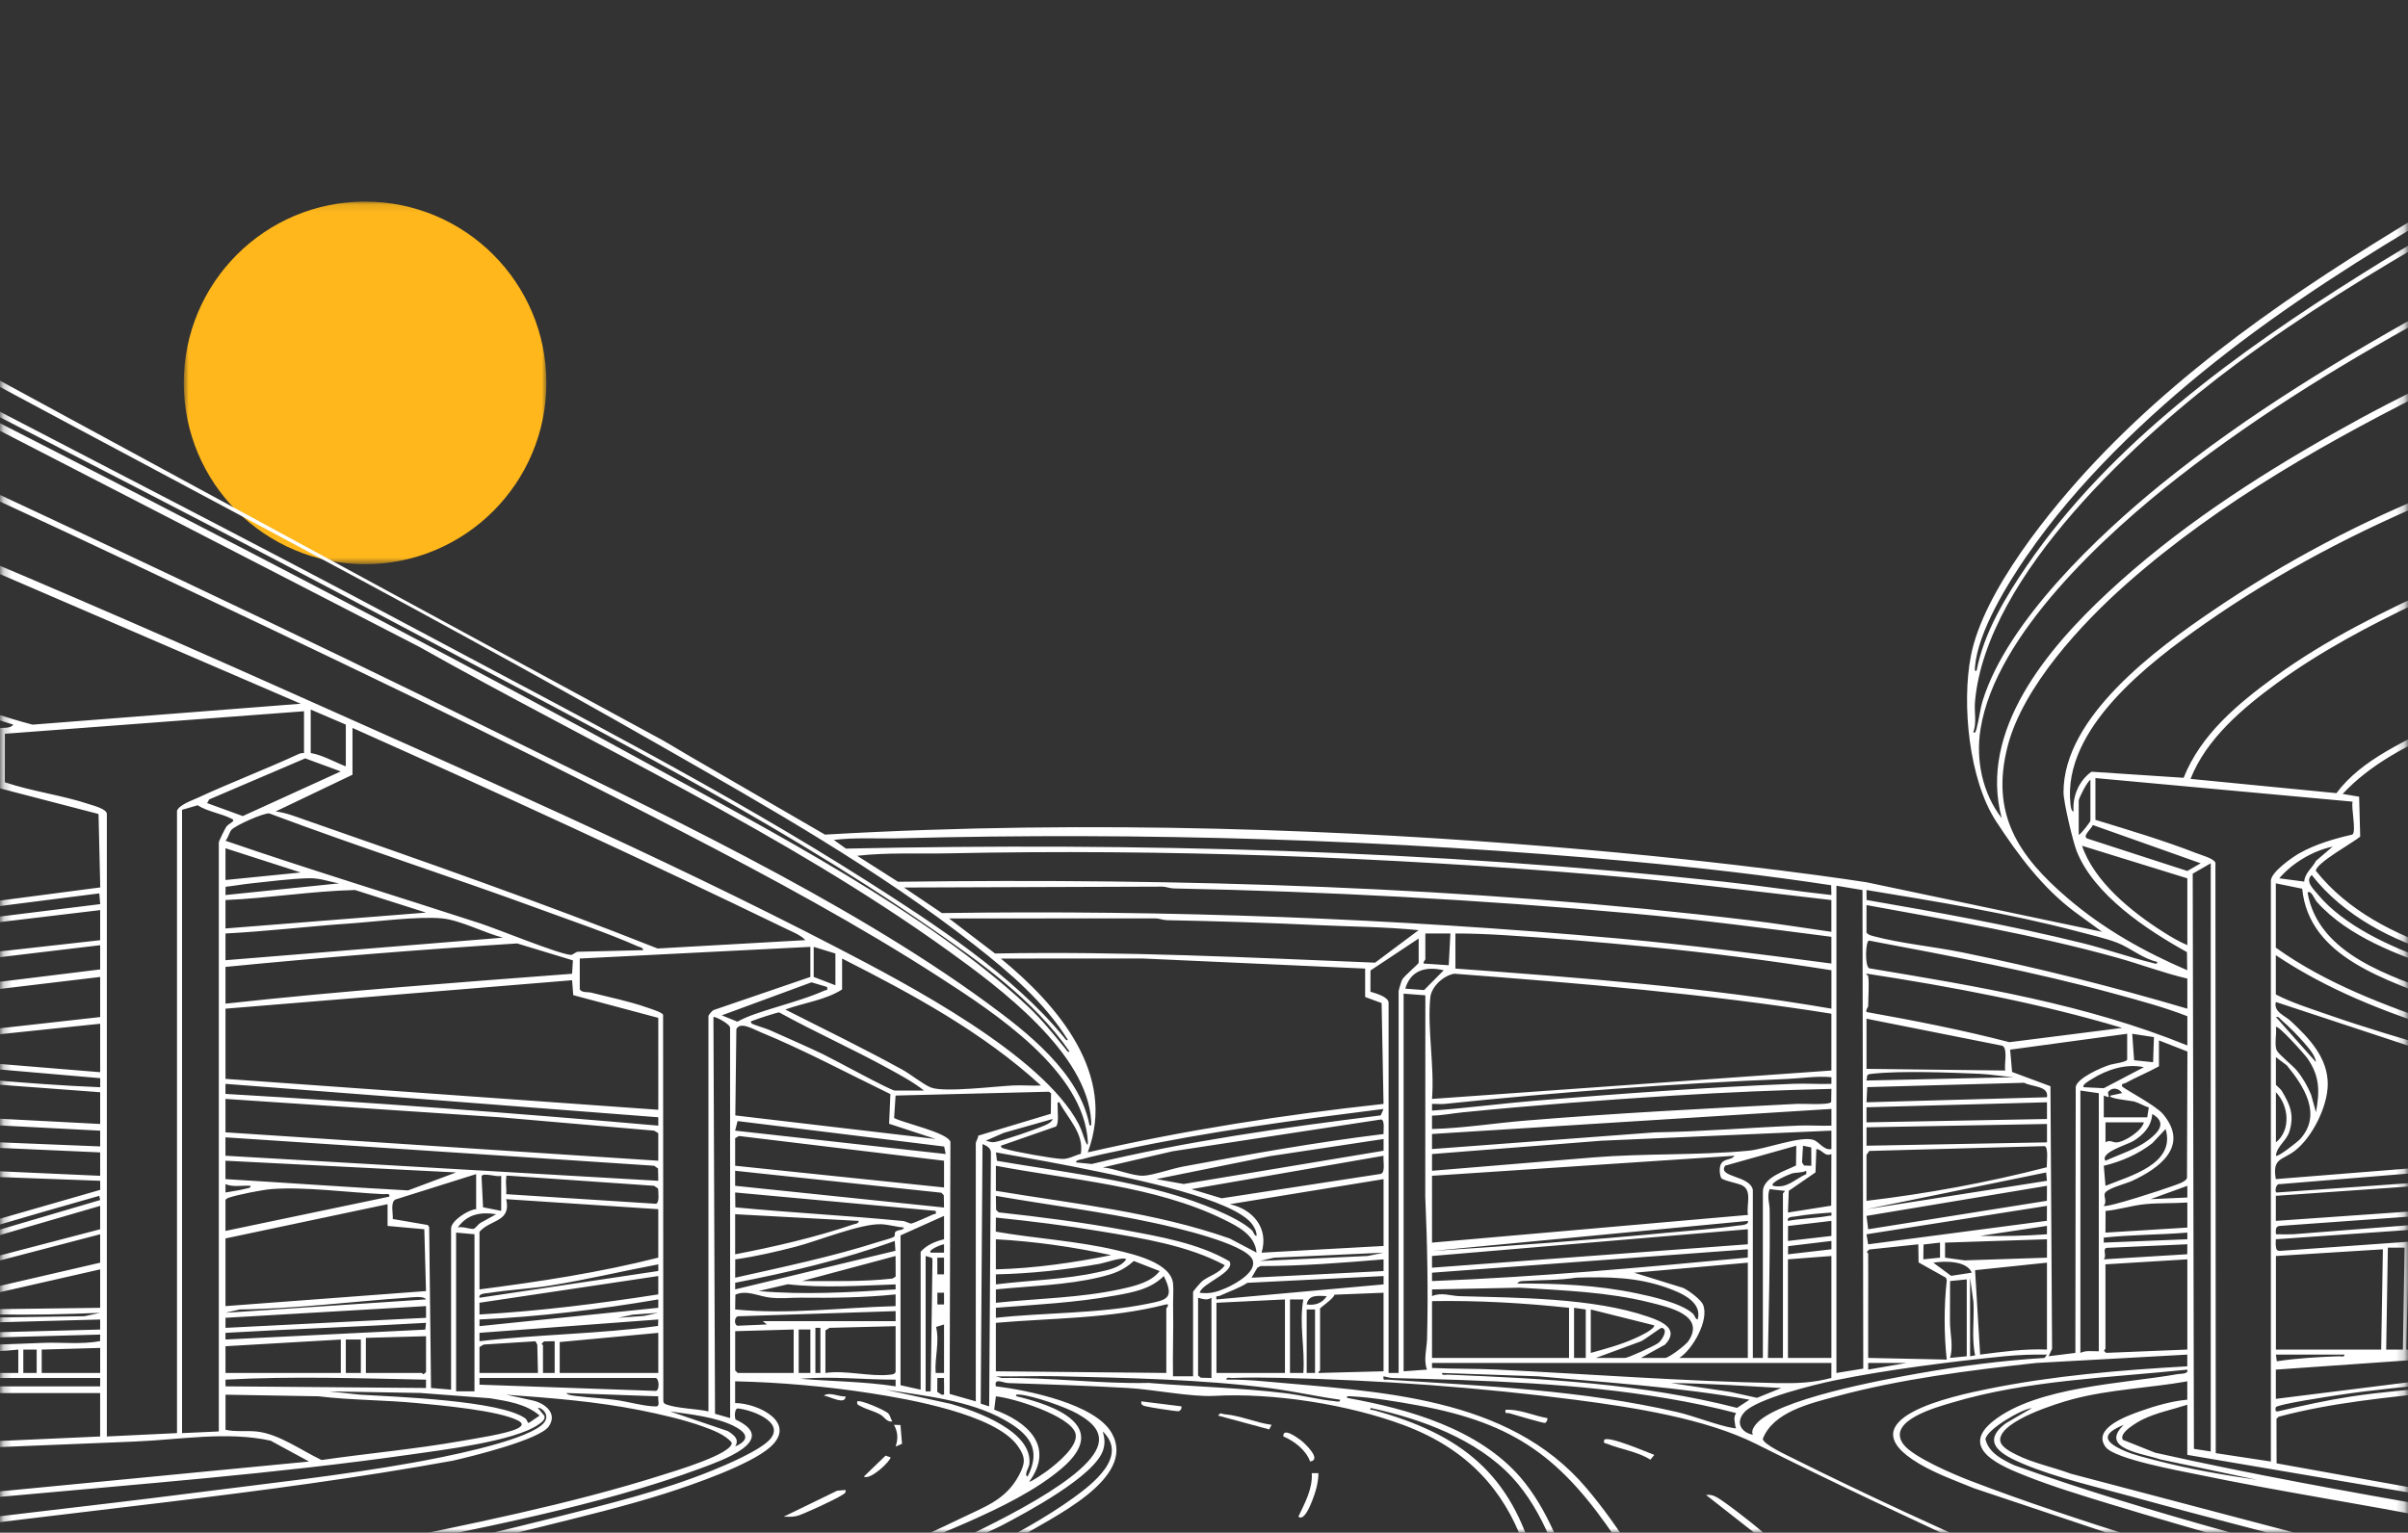
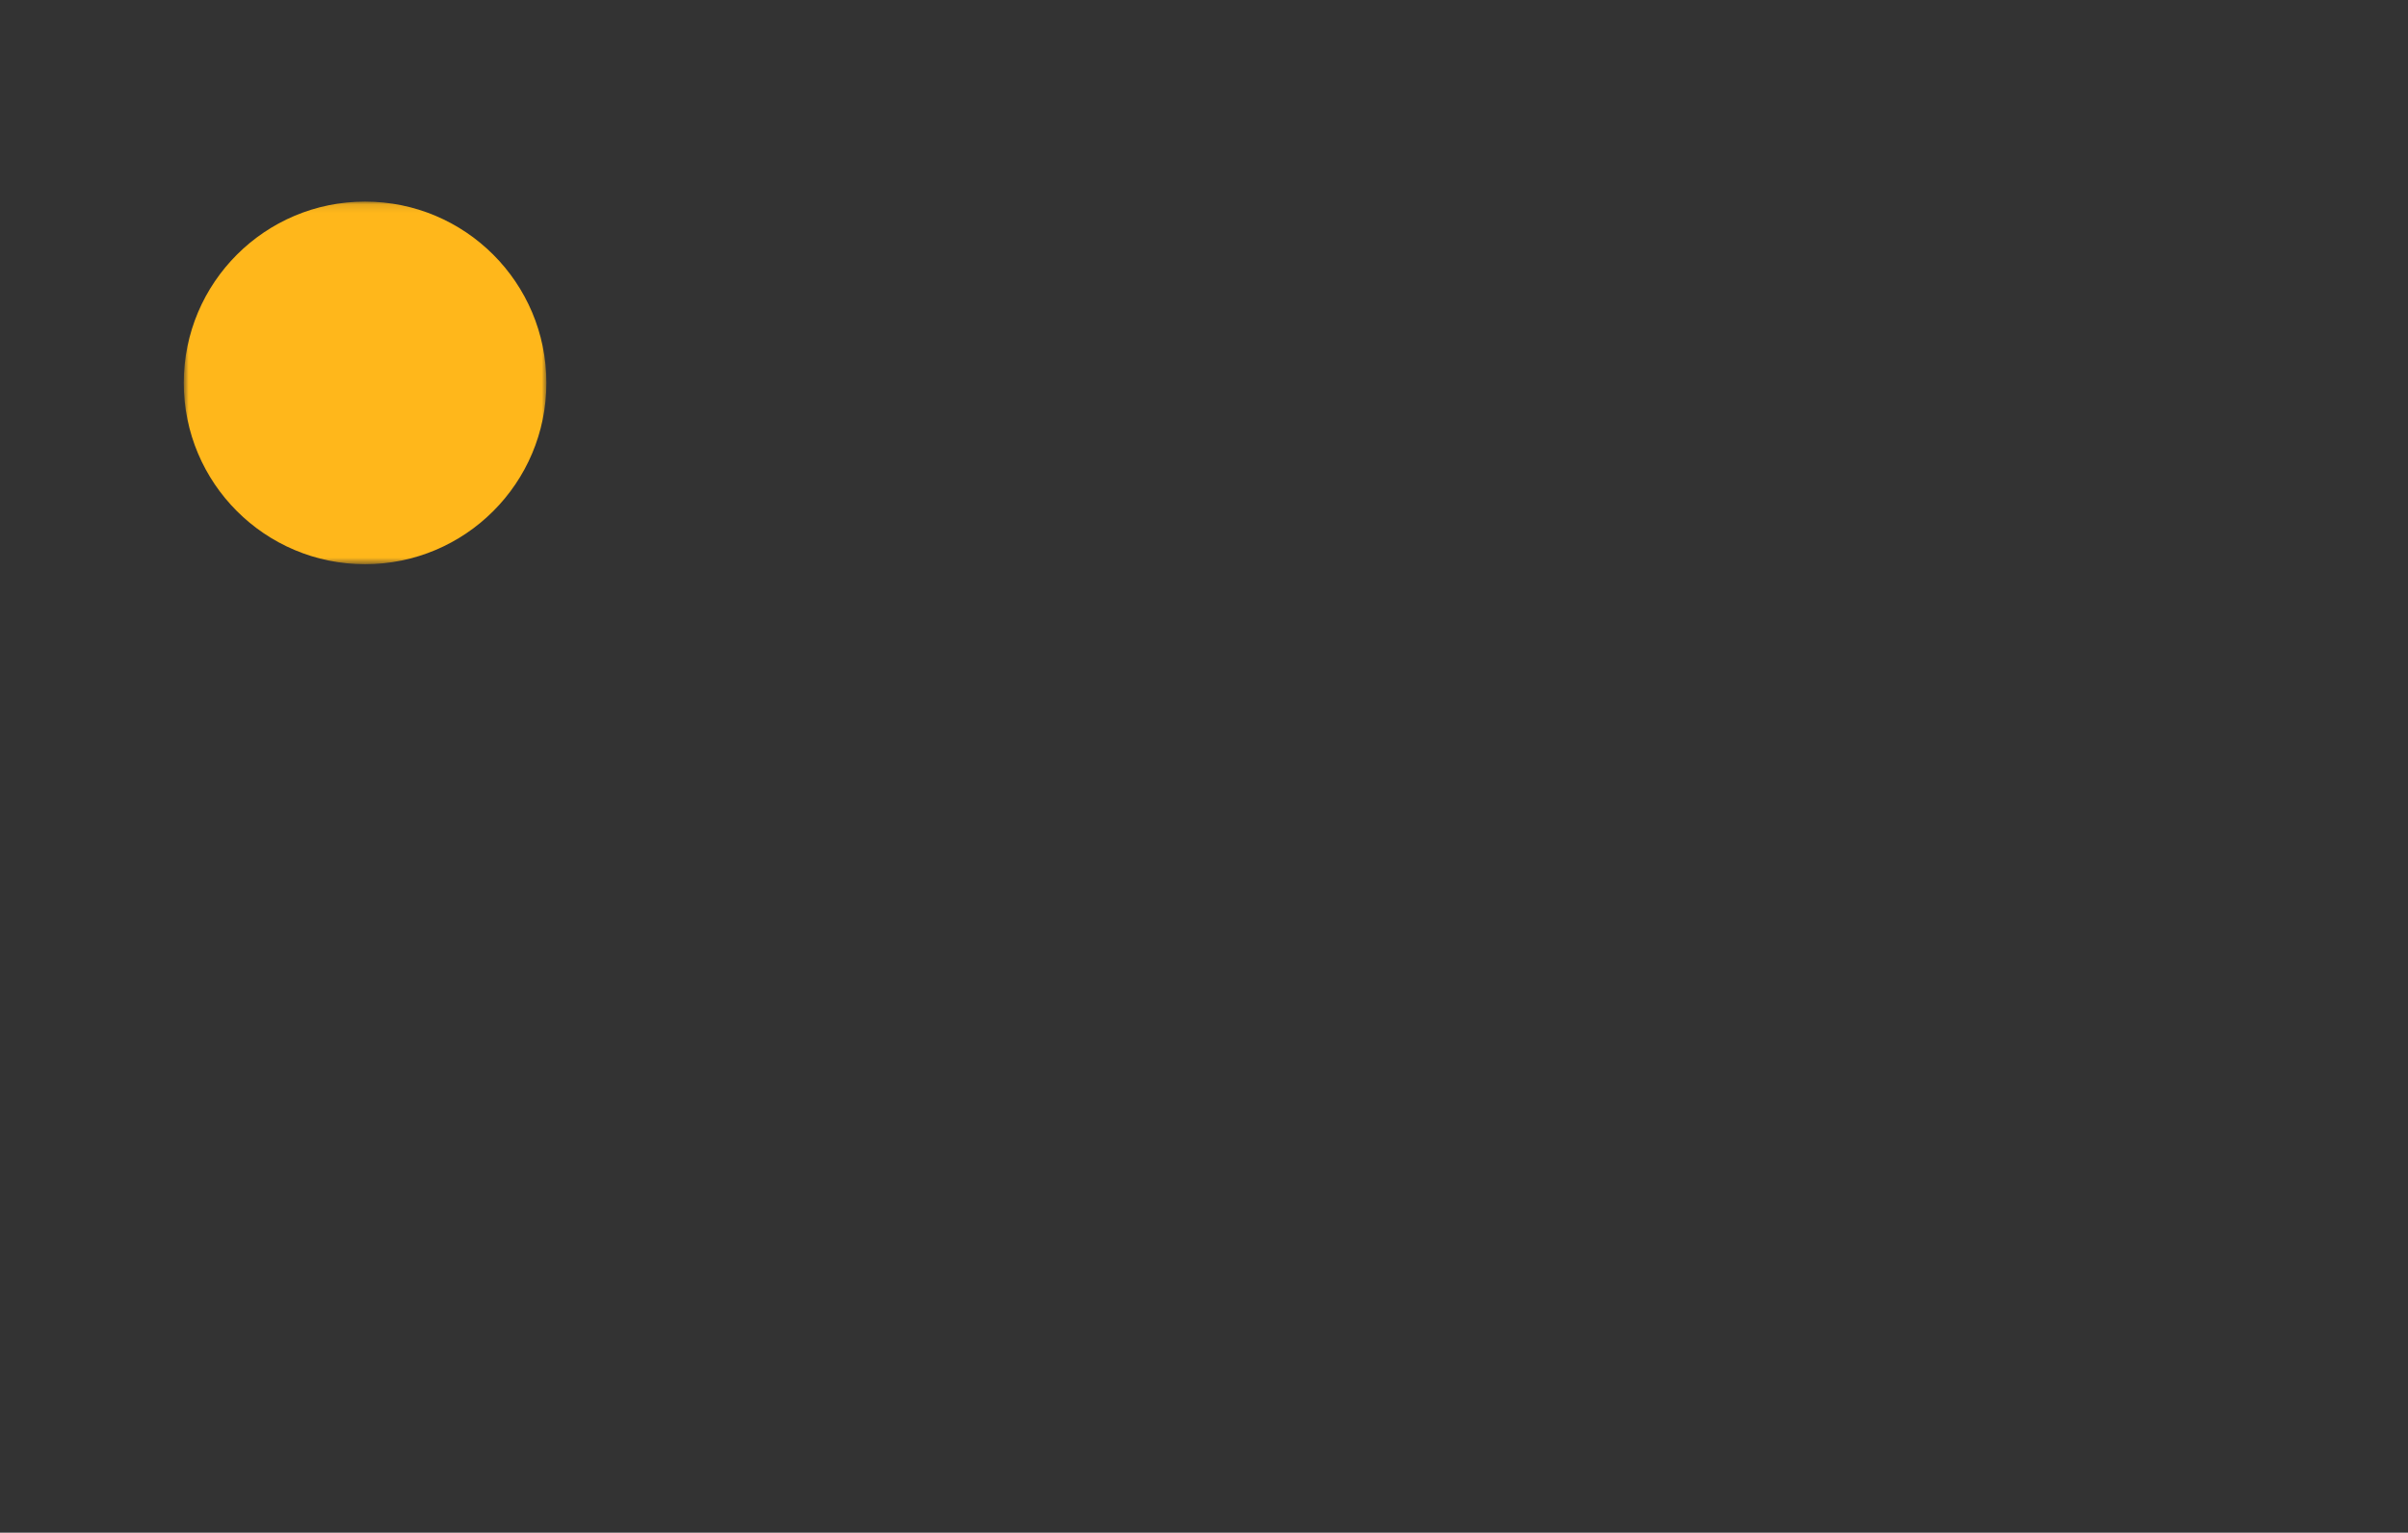
<svg xmlns="http://www.w3.org/2000/svg" fill="none" viewBox="0 0 300 191">
  <rect x="0" y="0" width="300" height="191" fill="#333333" stroke="none" />
  <mask id="b" x="22" y="25" width="47" height="46" style="mask-type:luminance" maskUnits="userSpaceOnUse">
    <path d="m68.072 25.121h-45.177v45.188h45.177v-45.188z" fill="#fff" />
  </mask>
  <g mask="url(#b)">
    <path d="m45.483 70.31c12.475 0 22.588-10.116 22.588-22.594s-10.113-22.594-22.588-22.594-22.588 10.116-22.588 22.594 10.113 22.594 22.588 22.594z" fill="#FFB71B" />
  </g>
  <mask id="a" x="0" y="17" width="300" height="174" style="mask-type:alpha" maskUnits="userSpaceOnUse">
-     <path d="m299.79 17h-299.58v174h299.58v-174z" fill="#D9D9D9" />
-   </mask>
+     </mask>
  <g fill="#fff" mask="url(#a)">
    <path d="m252.56 69.202c6.171-9 14.869-17.317 23.388-24.085 8.919-7.082 18.604-13.192 28.412-18.956v-1.039c-15.462 9.171-30.906 19.229-43.31 32.375-5.577 5.912-13.957 16.205-15.512 24.258-1.153 5.976-0.239 15.426 3.15 20.604 2.723 4.163 5.729 8.229 9.77 11.259l3.429 2.503-29.325-6.17s-62.014-9.877-129.78-5.943l-16.813-9.75-2.779-1.645-0.76-0.437-97.845-53.101v0.833c32.573 17.709 65.588 34.668 97.78 53.066 13.316 7.612 27.004 15.354 39.094 24.827 4.315 3.382 8.633 7.068 11.564 11.755-0.106 0.277-0.428-0.244-0.501-0.331-6.331-7.717-16.087-14.073-24.502-19.431-17.554-11.18-37.153-21.211-55.564-31.051-22.514-12.034-45.285-23.606-67.872-35.503v0.833c21.895 11.268 43.845 22.471 65.584 34.043 21.679 11.541 45.381 23.438 65.516 37.338 6.39 4.411 13.077 9.121 17.549 15.558-0.109 0.277-0.429-0.244-0.502-0.331-1.541-1.868-2.925-3.624-4.703-5.292-12.362-11.595-32.159-21.907-47.122-30.124-22.047-12.105-44.413-23.712-66.756-35.266-9.829-5.083-19.703-10.085-29.567-15.093v0.833l67.666 34.876c21.935 12.372 45.356 23.113 65.848 37.84 6.383 4.587 17.436 12.802 17.848 21.301 9e-3 0.168 0.063 0.76-0.218 0.42-1.266-6.488-7.73-11.53-12.841-15.266-17.74-12.963-41.382-23.958-61.199-33.743-25.516-12.601-51.304-24.668-77.103-36.682v1.041c10.491 4.654 20.923 9.492 31.303 14.398 23.113 10.926 46.574 22.044 69.256 33.806 10.705 5.55 21.927 11.597 32.038 18.14 6.791 4.392 17.832 11.588 18.346 20.387 0.027 0.451-0.054 0.566-0.264 0.056-0.317-0.766-0.479-1.47-0.883-2.243-4.524-8.619-21.402-17.465-30.083-21.969-22.252-11.547-46.056-21.963-68.984-32.205-16.803-7.511-33.71-14.822-50.729-21.832v0.833l52.882 22.802-33.414 2.607c-6.602-1.739-12.901-4.398-19.468-6.251v0.833l17.069 5.416c-0.316 0.504-1.362 0.383-1.872 0.414v4.79l-15.198-4.581v0.833l15.177 4.602 0.042 1.833 12.473 3.244 0.216 9.15-27.908 3.661v0.625l27.791-3.544 0.11 1.341-27.902 3.453v0.624l27.897-3.332v3.749l-27.897 3.123v0.833l27.897-3.332v3.02l-27.897 3.436v0.833l27.897-3.332v4.998l-27.897 3.123v0.625l27.897-2.915v6.039l-27.897-2.291v0.625l27.902 2.409v1.131c-9.316-0.373-18.604-1.422-27.902-2.085v0.625l27.897 2.083v3.956l-27.897-1.456v0.833l27.899 1.456v1.964l-27.899-1.129v0.625l27.897 1.249v2.916l-27.897-1.25v0.833l27.897 1.039 0.01 1.131-27.908 8.034v0.833c9.254-2.724 18.51-5.51 27.791-8.124l0.108 0.523-27.899 8.226v0.624l27.897-8.121v2.915l-27.897 7.289v0.624l27.897-7.288v3.54l-27.897 6.456v1.457c0.596 0.223 5.563-0.518 5.625-0.089v1.13l-5.625 0.207v0.624h5.621v0.727l-5.623 0.315v0.624l5.276-0.177c0.622 0.198 0.154 0.76 0.179 1.114 0.035 0.496 0.508 1.258-0.14 1.356-1.574 0.239-3.677-0.179-5.315 0v0.625c1.52 0.195 3.67-0.267 5.101 0 0.498 0.091 0.52 0.268 0.525 0.726 0.006 0.494-0.131 0.284-0.516 0.315-1.665 0.133-3.504-0.267-5.109 0.208v0.625h27.897v5.414l-27.895 1.25v0.833c0.348-0.238 0.739-0.202 1.135-0.217 10.359-0.358 20.679-0.825 31.039-1.233 5.55-0.218 11.517-1.314 16.957-0.11l4.79 2.599-53.921 5.208v0.625c5.259-0.219 10.484-0.973 15.718-1.458 16.93-1.564 33.937-2.843 50.767-5.237 3.86-0.55 13.06-1.66 16.024-3.755 0.346-0.244 0.87-0.579 0.741-1.068l-0.81-0.977c0.246-0.219 1.94 0.941 0.402 2.17-2.644 2.111-12.366 3.986-15.978 4.633-8.963 1.612-18.387 2.62-27.446 3.784-13.128 1.689-26.305 3.057-39.423 4.819v0.833c23.913-3.397 48.064-5.36 71.827-9.681 2.265-0.509 10.807-2.606 11.965-4.276 1.126-1.626-0.466-2.869-1.974-3.223l-3.331-0.727c5.586 0.412 11.203 0.837 16.693 1.937 2.469 0.495 5.417 1.16 7.772 2.013 1.232 0.448 2.777 0.994 3.625 2.012 0.235 1.404-7.339 3.628-8.619 4.036-11.632 3.7-24.314 6.184-36.294 8.677-20.477 4.263-41.09 7.949-61.663 11.726v0.833c20.432-3.809 40.901-7.49 61.247-11.726 13.418-2.792 28.718-5.595 41.498-10.343 2.488-0.925 9.903-3.499 4.299-6.077-0.094-0.318-0.137-1.303 0.269-1.376 1.586 0.131 5.929 1.628 4.072 3.809-1.201 1.409-5.477 3.211-7.293 3.95-6.194 2.524-13.074 4.194-19.566 5.835-27.889 7.049-56.334 12.094-84.527 17.802v0.833c27.57-5.574 55.318-10.624 82.613-17.425 5.194-1.294 10.674-2.608 15.76-4.228 3.321-1.058 10.503-3.542 12.993-5.745 3.46-3.063-1.497-5.479-4.357-5.504v-2.707c5.627 0.127 11.367 0.629 16.932 1.493 4.646 0.721 15.42 2.595 18.25 6.526 1.047 1.454 0.972 2.197 0.168 3.709-1.645 3.093-4.322 3.925-7.314 5.387-4.902 2.393-10.107 4.592-15.137 6.724-20.282 8.603-40.988 16.216-61.409 24.475h2.29l62.182-24.951c7.369-3.911 18.437-7.139 24.743-12.526 6.143-5.25-0.87-7.838-5.623-8.961-0.344-0.277 0.254-0.231 0.418-0.216 1.674 0.15 5.692 1.549 7.18 2.399 2.134 1.218 3.585 2.711 1.957 5.089-3.243 4.738-17.081 10.785-22.638 13.382l-58.018 25.784h1.874c22.451-10.012 45.112-19.606 67.249-30.295 3.06-1.605 11.794-6.224 12.762-9.514 0.248-0.846 0.154-1.431-0.065-2.256 3.215 3.091-1.207 6.502-3.683 8.29-6.714 4.852-16.551 9.123-24.141 12.711-13.441 6.356-27.081 12.343-40.603 18.528-1.705 0.778-3.464 1.555-5.063 2.536h1.665c20.492-9.683 41.38-18.579 61.555-28.91 3.666-2.322 14.588-7.22 11.401-12.932-2.051-3.673-10.555-5.368-14.451-5.851-0.254-1.104 0.904-0.421 1.549-0.4 4.993 0.158 9.995 0.331 14.996 0.618 3.115 0.179 7.793 1.135 10.666 0.977 7.315-0.404 16.682 1.052 23.635 3.655 16.133 6.039 17.376 20.763 17.861 36.069 0.071 2.253-0.071 4.525-9e-3 6.776h0.833c-0.158-8.492-0.191-17.403-2.348-25.659-2.915-11.152-9.267-16.083-20.095-19.054-0.162-0.044-0.689-0.017-0.351-0.271 6.218 1.345 13.18 3.879 17.596 8.64 3.897 4.2 6.154 10.626 7.388 16.141 1.464 6.54 2.193 13.512 2.392 20.201h0.833c-0.339-7.245-1.053-14.814-2.808-21.867-1.227-4.932-3.437-10.585-6.775-14.465-5.186-6.026-13.969-8.55-21.539-9.897-0.341-0.28 0.252-0.227 0.421-0.217 2.6 0.133 5.848 0.673 8.429 1.149 12.119 2.241 17.832 6.583 24.608 16.618 5.931 8.786 10.137 18.883 14.111 28.679h0.833c-4.87-11.893-10.262-25.093-18.631-34.987-9.793-11.578-25.994-12.013-40.185-13.323-1.548-0.143-3.124-0.231-4.682-0.21-0.048-0.365 0.473-0.196 0.725-0.206 2.013-0.084 4.236-0.054 6.258-0.011 11.896 0.263 24.785 1.2 36.604 2.745 7.032 0.918 16.086 2.311 22.411 5.487 19.657 9.873 39.912 18.631 59.821 28.042 8.559 4.046 17.067 8.231 25.532 12.465h0.209v-0.833c-7.768-3.894-15.59-7.715-23.451-11.424-19.001-8.963-38.885-17.147-57.61-26.505-0.72-0.36-3.612-1.703-3.678-2.372 1.276-3.359 5.895-4.423 9.079-5.285 8.086-2.193 16.649-3.257 24.966-4.181l18.841-1.044v1.46c-8.247 0.467-16.684 1.162-24.781 2.805-4.262 0.866-18.033 3.734-8.671 9.306 2.119 1.262 4.618 2.168 6.901 3.093l58.402 19.57v-0.833c-5.44-1.522-10.724-3.646-16.079-5.47-14.071-4.794-29.032-8.93-42.828-14.219-1.97-0.756-7.181-2.951-8.338-4.571-2.089-2.919 4.178-4.587 6.087-5.158 9.398-2.809 19.595-3.094 29.305-4.108 0.185 0.576-0.819 0.489-1.21 0.56-6.708 1.195-17.459 1.52-22.921 5.81-4.489 3.523 1.105 5.718 4.095 6.905 3.251 1.291 6.943 2.413 10.301 3.44 10.957 3.344 22.17 6.403 33.216 9.465 2.771 0.768 5.592 1.411 8.374 2.14v-0.624c-17.815-5.221-35.967-9.515-53.436-15.791-1.447-0.692-3.156-1.525-3.562-3.232 0.11-1.191 4.501-3.771 5.783-3.882l-3.22 1.876c-3.359 2.478-0.346 4.036 2.183 5.094 4.056 1.695 9.005 2.832 13.277 4.004 11.002 3.024 22.107 5.81 33.145 8.703 1.924 0.504 3.866 1.024 5.832 1.351v-0.624l-46.378-12.23c-2.184-0.813-4.71-1.321-6.79-2.372-0.732-0.371-2.079-1.029-1.998-1.939 0.206-2.318 7.043-4.442 8.996-4.962 4.638-1.237 9.591-1.398 14.315-2.235v2.291c-1.864 0.158-4.004 0.766-5.78 1.399-1.667 0.596-6.152 2.153-4.388 4.502 1.128 1.502 9.214 2.951 11.379 3.403 10.164 2.12 20.461 3.667 30.644 5.687v-1.458c-11.986-2.107-23.984-4.269-35.855-6.93l-4.026-1.605c-0.56-0.879 1.813-2.216 2.471-2.539 1.707-0.839 3.754-1.245 5.557-1.834v6.247l31.853 5.414v-0.625l-20.73-3.733-0.014-5.548 0.262-0.258c6.693-1.787 13.616-2.397 20.482-3.163v-0.625c-3.839 0.421-7.703 0.691-11.526 1.279-3.025 0.466-6.02 1.134-8.998 1.832-0.391 0.14-0.378-0.319-0.299-0.508 0.152-0.369 6.909-1.385 7.844-1.529 4.303-0.656 8.653-1.03 12.977-1.493v-0.624l-20.819 2.603v-3.645l20.819-1.457v-1.041h-3.333c0.033-4.305 0.341-8.592 0.208-12.913l3.125-0.207v-0.624l-20.32 1.447c-0.483-6e-3 -0.464-0.337-0.51-0.714-0.029-0.238 0.023-0.496 9e-3 -0.735l20.819-1.458v-0.625l-18.635 1.456c-0.552-0.013-1.125 0.048-1.672 2e-3 -0.383-0.031-0.521 0.181-0.516-0.315 4e-3 -0.414 0.037-0.685 0.524-0.726l20.299-1.458v-0.625l-20.819 1.458v-3.124l20.819-1.457v-0.417l-20.713 1.462c-0.277-0.012-0.138-1.162 0.412-1.045l20.298-1.666v-0.625l-20.818 1.666c-0.471-2.682 0.826-2.326 2.39-3.546 2.165-1.689 4.045-5.475 4.08-8.218 0.044-3.346-2.327-5.797-4.593-7.919-0.778-0.729-2.173-1.131-1.875-2.391l20.816 6.872v-0.833c-4.869-1.407-9.739-2.852-14.525-4.525-2.113-0.737-4.326-1.432-6.293-2.451v-4.893c6.354 4.26 13.534 7.097 20.818 9.371v-0.625c-7.238-2.501-14.552-5.2-20.818-9.683v-8.018l3.287 0.671c0.845 8.679 10.726 11.366 17.531 14.114v-0.833c-6.433-2.359-15.514-5.029-16.865-12.804 0.458-0.338 0.829 0.787 1.145 1.145 3.883 4.388 10.295 6.71 15.72 8.536v-0.833c-0.63 0.042-1.197-0.215-1.771-0.414-4.722-1.641-10.614-4.319-13.836-8.234-0.548-0.667-1.599-1.616-0.735-2.385 3.945 5.081 10.197 8.317 16.342 9.992v-0.625c-5.962-1.914-11.87-4.91-15.83-9.891 0-0.965 4.68-3.532 5.525-4.259l-0.135-4.977-2.053-0.342c3.404-3.659 7.963-6.016 12.491-8.017v-1.041c-4.592 2.514-10.068 4.665-13.263 8.959l-18.175-1.776c1.94-4.977 6.524-8.838 10.761-11.934 5.315-3.884 11.525-7.197 17.48-10.004 0.991-0.467 2.138-1.02 3.197-1.279v-1.041c-7.255 3.315-14.546 6.859-21.004 11.58-4.559 3.334-9.154 7.141-11.298 12.54l-11.48-0.754c-1.559 1.106-2.386 3.061-2.229 4.952-0.306 0.017-0.367-0.748-0.39-0.962-1.003-9.408 9.85-17.613 16.689-22.407 9.227-6.47 19.29-11.716 29.712-15.989v-0.833c-10.074 3.982-19.715 9.071-28.671 15.156-7.027 4.775-18.615 13.23-18.594 22.65 2e-3 1.239 1.166 6.122 1.635 7.317 2.154 5.477 8.789 9.852 13.744 12.595l0.031 2.257c-5.396-2.326-10.401-5.131-14.877-8.961-6.129-5.241-9.674-10.474-7.499-18.943 1.911-7.438 9.221-15.312 14.882-20.308 11.642-10.275 25.497-18.004 39.349-24.883v-0.833c-4.628 2.132-9.22 4.525-13.671 7.045-9.954 5.633-19.685 12.003-28.075 19.814-7.449 6.934-16.157 17.176-13.215 28.119-2.409-3.103-3.257-7.24-2.647-11.082 1.876-11.828 15.667-24.402 24.74-31.48 10.226-7.98 21.487-14.802 32.873-20.949v-0.833c-12.14 6.643-24.311 13.981-35.074 22.704-7.874 6.383-19.141 17.08-22.237 26.903-0.372 1.181-0.478 2.43-0.793 3.58-0.037 0.133-0.162 0.719-0.4 0.433 0.438-1.202 0.096-2.514 0.202-3.755 1.368-15.826 20.588-33.279 32.717-42.242 8.134-6.01 16.818-11.345 25.585-16.37v-0.625c-3.496 1.785-6.858 3.867-10.185 5.952-15.377 9.646-31.245 21.111-41.617 36.255-2.654 3.877-5.405 8.423-6.285 13.078-0.277 0.342-0.229-0.252-0.215-0.419 0.369-4.394 4.018-10.291 6.5-13.91l6e-3 0.002zm-267.56 95.438 5.103-1.451 0.075 0.806c-1.707 0.308-3.437 0.702-5.18 0.645h0.002zm11.977-2.925 15.502-3.528v4.79l-15.616 0.206 0.115-1.468zm15.5 1.888-1.967 0.423-13.645 0.198 2.8-0.423c4.287 0.079 8.552-0.023 12.812-0.198zm-19.984 8.849-0.344 0.279-1.322 0.033v-9.787l1.665-0.209v9.684zm0.625 0.312v-10.1c0.121-0.375 2.577-0.652 3.123-0.729v10.829h-3.123zm19.362 0h-15.614v-1.041h15.614v1.041zm-15.616-4.375c1.815 0.048 3.614 0 5.415-0.206v2.915h-5.413v-2.709h-0.002zm6.04 2.709v-2.915h1.665v2.915h-1.665zm9.577 0h-7.287v-2.915l7.287-0.209v3.124zm-0.015-3.971c-2.286 0.429-4.647 0.139-6.968 0.214-1.928 0.063-3.883 0.165-5.835 0.217-0.595 0.017-2.59 0.535-2.794-0.104-0.121-0.381 0.117-0.694 0.52-0.727l15.094-0.416-0.015 0.818-0.002-2e-3zm-15.6-1.029 0.1-1.049 0.418-0.2 15.094-0.415v1.25l-15.612 0.414zm272.27 15.768 12.117 2.557c-4.17-0.608-8.417-1.326-12.492-2.39-1.344-0.352-2.893-0.7-4.155-1.258-2.559-1.135-2.8-2.087-8e-3 -3.217-3.177 3.009 2.535 3.59 4.536 4.31l2e-3 -2e-3zm30.858-26.072 0.622-0.52-0.208 12.911h-0.622c0.06-4.13 0.325-8.24 0.208-12.391zm-2.503-0.316h2.084l-0.208 12.705h-2.084l0.208-12.705zm-13.946 1.043 13.326-0.835-0.21 12.497h-13.116v-11.662zm8.536 12.286c0.048 0.365-0.471 0.2-0.727 0.209-2.575 0.095-5.157 0.237-7.703 0.626l-0.106-0.837h8.536v2e-3zm-26.228-31.55c0.656 0.179 1.208 0.564 1.855 0.75l-0.196 1.23h-5.413v-2.707l0.623 0.206-0.1-0.633c0.504-0.656 1.312-0.535 1.763 0.113l-1.453 0.314c-0.485 0.346 2.702 0.664 2.919 0.725l2e-3 2e-3zm1.851 4.773c-1.524 1.178-3.66 1.826-5.392 2.621-0.748-1.02 2.777-2.022 3.472-2.459 1.268-0.793 2.236-1.797 2.357-3.371 1.847 1.06 0.833 2.228-0.437 3.209zm2.098-1.333c1.295 4.371-4.449 5.835-7.49 7.078l-0.213-2.497c2.157-0.518 4.283-1.437 6.042-2.809l1.661-1.772zm-7.492-0.835h4.788c-0.262 1.066-2.417 2.468-3.429 2.503-0.437 0.015-0.864-0.371-1.357-6e-3v-2.499l-2e-3 2e-3zm-0.209-4.252-2.496-0.123c-0.312-0.273 0.791-0.883 0.977-1 1.905-1.195 4.286-1.978 6.516-1.497l-4.997 2.618v2e-3zm3.777-3.482-0.237-3.301 2.706 0.417-0.102 3.125-2.369-0.243 2e-3 2e-3zm-32.992-11.46c-0.58-0.193-0.478-3.377-0.043-3.456 10.315 1.94 20.635 3.908 30.762 6.674 2.981 0.814 6.062 1.643 8.906 2.753v3.644c-12.602-5.14-26.228-7.382-39.625-9.615zm-0.349 19.196v-1.876l22.486-0.625v2.085l-22.486 0.416zm22.488 0.204v2.291l-22.486 0.418v-2.292l22.486-0.417zm-2e-3 -3.33-22.486 0.627 0.091-1.889 19.555-0.543c0.946 0.52 3.111 0.371 2.838 1.805h2e-3zm-5.205-3.332-17.279-0.208v-6.249l16.93 3.371c0.705 0.363 0.208 2.328 0.349 3.084v2e-3zm-17.279 1.248 0.091-0.635c0.171-0.2 0.394-0.181 0.627-0.206 3.443-0.398 9.722-0.155 13.343 2e-3 1.351 0.058 2.894 0.32 4.257 0.427l-18.318 0.412zm0-8.538c-0.123-0.273 0.208-0.614 0.208-0.727 0-1.122 0.144-2.705 0-3.748-8e-3 -0.058-0.312-0.235-0.208-0.31 10.723 1.651 21.451 3.665 31.855 6.765l-14.045 1.779c-5.877-1.52-11.835-2.693-17.81-3.759zm-3.748-15.739 3.246 0.54 0.098 59.638-3.344 0.543v-60.721zm-7.401 61.981c-11.617-0.225-23.34-1.118-34.957-1.685-2.66-0.129-5.363-0.071-8.025-0.2v-0.624h49.759l-9e-3 1.865c-2.279 0.625-4.409 0.69-6.766 0.644h-2e-3zm0.529 0.616-3.019 1.221-3.391-0.746-7.328-1.099c4.586 0.047 9.164 0.362 13.738 0.624zm-44.134-2.295-2.915 0.211v-47.063l2.707 0.207-0.011 25.103c0.256 5.816 0.371 11.822 0.225 17.7-0.029 1.192-0.472 2.676-8e-3 3.842h2e-3zm-7.049-47.089 4e-3 -2.647 6.004-3.988v3.02c0 0.148-1.822 1.655-2.057 2.107-0.096 0.182-0.441 1.312-0.441 1.433v47.583h-1.249v-46.125c0-0.771-1.664-1.198-2.261-1.383zm-19.181 38.345c-0.114-0.595 0.159-0.335 0.454-0.47 1.141-0.527 2.33-0.923 3.406-1.602l16.959-0.843v1.039l-20.819 1.876zm13.739-0.414c-0.567 0.898-1.481 1.187-2.496 1.037 0.214-1.285 1.486-1.066 2.496-1.037zm-15.823-0.421c0.173-1.147 4.493-2.561 3.706-3.917-3.868-2.255-8.671-3.079-13.07-3.894-5.19-0.962-10.447-1.628-15.695-2.209l-0.313-0.313-0.027-1.74c6.596 1.145 13.272 1.972 19.816 3.396 2.252 0.489 11.221 2.52 12.137 4.523 0.695 1.52-2.15 3.076-3.293 3.571-1.135 0.492-1.982 0.748-3.263 0.588l2e-3 -5e-3zm1.458 0.627v9.996l-1.322-0.034-0.344-0.279v-9.683c0.614 0.15 1.07 0.363 1.666 0zm21.445-20.405c-8.373 1.014-16.701 2.507-24.989 4.054-1.382 0.258-3.741 1.079-4.915 1.139-1.33 0.069-3.633-0.937-5.072-1.031l8.701-2.017 25.971-3.963c0.5 0.087 0.256 1.432 0.304 1.82v-2e-3zm0 2.08-24.912 4.148-3.401-0.612 14.113-2.853 14.2-2.143v1.46zm-16.276 9.302c0.252 0.396 0.481 0.825 0.45 1.316-0.323-0.037-0.325-0.475-0.61-0.739-1.868-1.724-6.916-3.557-9.429-4.313-7.166-2.153-14.936-3.038-22.301-4.308l-0.132-1.052c4.183 0.742 8.372 1.483 12.529 2.355 4.002 0.838 17.415 3.455 19.495 6.739l-2e-3 2e-3zm1.076 3.401c0.929-3.059-1.076-5.398-3.955-6.041l19.153-3.122v8.33l-15.198 0.833zm15.196 2e-3 -1.98 0.412-13.424 0.625 1.772-0.412 13.632-0.625zm-19.909-4.138c1.799 0.885 3.887 1.924 4.089 4.134l-3.337-1.762c-9.359-3.292-19.385-4.319-29.141-5.941v-3.124c9.279 1.768 19.832 2.482 28.389 6.693zm3.464 7.257 0.727-1.249 0.418-0.206c5.107 6e-3 10.218-0.406 15.302-0.831v1.457l-16.445 0.829h-2e-3zm16.106-12.938-19.837 3.043-3.762-1.142 23.94-4.16c-0.089 0.531 0.277 2.068-0.339 2.261l-2e-3 -2e-3zm5.394-22.906-2.346-0.179c0.674-2.303 2.558-2.814 4.786-2.289l-2.442 2.468h2e-3zm0.152-3.824v-3.227h3.123l-0.209 3.956-3.122-0.21c-0.082-0.227 0.208-0.456 0.208-0.519zm0.614 4.78c0.127-1.387 1.649-2.778 3-2.995 15.71 1.193 31.426 2.507 46.974 4.983v7.08l-49.757 3.541c0.324-4.111-0.592-8.542-0.217-12.609zm3.133-3.634v-4.373c2.043-6e-3 4.102 0.087 6.14 0.21 5.887 0.358 12.029 0.889 17.906 1.456 7.62 0.735 15.246 1.72 22.799 2.913v4.789c-15.471-2.667-31.181-3.85-46.843-4.997l-2e-3 2e-3zm33.61 24.56 8.859-2.487-0.034 2.466c-1.297 0.656-4.13 1.464-4.13 3.261v20.72h-1.249v-20.928c-0.327-1.841-4.455-1.55-3.448-3.032h2e-3zm2.836 6.139-39.36 3.452v-8.329l37.682-2.497c-0.344 0.545-1.231 0.327-1.643 0.956-0.283 0.433-0.227 1.359-0.019 1.801 0.152 0.325 2.118 0.664 2.642 0.947 1.258 0.679 0.475 2.453 0.7 3.67h-2e-3zm-1.393 1.345c-2.684 0.396-5.771 0.595-8.511 0.858-9.801 0.941-19.632 1.651-29.456 2.29l39.345-3.746c0.196 0.554-1.024 0.546-1.378 0.598zm4.097-1.962c-8e-3 -0.849-0.356-1.634-8e-3 -2.594l1.871 0.21c0.105 0.075-0.208 0.266-0.208 0.31v20.512h-1.876c0.109-6.141 0.284-12.272 0.219-18.438h2e-3zm0.408-3.013c-0.464-0.396 2.082-1.451 2.326-1.524 0.614-0.179 1.249-0.063 1.834-0.35v0.412c-1.468 0.639-2.374 1.851-4.162 1.46l2e-3 2e-3zm3.625-2.922 0.123-2.074 1.028 0.219 0.01 2.282-0.907-0.031-0.256-0.394 2e-3 -2e-3zm-1.651 3.547 3.329-2.293 0.108-2.911c0.768 0.062 1.041 1.02 1.872 0.622l-0.021 6.435-5.39 0.854 0.102-2.707zm5.311-5.204c-0.952 0.206-1.489-0.916-2.28-1.154-1.632-0.491-5.94 1.164-8.028 1.36-6.393 0.598-12.947 0.312-19.357 0.837l-20.092 1.664v-2.085l21.133-1.661 28.624-1.254v2.293zm-4.068-2.924c-5.971 0.235-11.913 0.748-17.894 0.843l-27.795 2.081v-1.876l49.759-3.124v2.084c-1.349 0.046-2.719-0.062-4.07-0.01v2e-3zm-6.344 12.919v1.874l-39.347 2.916v-1.46l39.347-3.33zm-13.388 13.99c0.46-0.135 2.487-1.737 2.666-1.701 0.852 0.168 0.073 1.48-0.414 1.872-0.429 0.345-3.785 1.876-4.162 1.876h-3.643l5.555-2.045-2e-3 -2e-3zm-6.179 1.42v-5.414l7.913 1.98c-0.015 0.54-1.868 1.37-2.361 1.595-1.755 0.802-3.698 1.325-5.552 1.839zm9.264-1.041c1.861-1.97-0.475-2.905-2.142-3.48-6.819-2.351-16.262-2.349-23.474-2.551-1.116-0.031-2.244-0.518-3.424-8e-3v-0.831l10.938-0.219c5.434 0.352 10.938 0.521 16.255 1.858 2.292 0.575 6.92 1.558 4.747 4.802-0.331 0.496-2.448 2.097-2.9 2.097h-3.019l3.019-1.666v-2e-3zm-9.889-4.373v6.039h-1.457v-6.247l1.457 0.208zm-2.082-0.208v6.247h-17.071v-7.08c5.702-0.096 11.406 0.229 17.071 0.833zm-6.452-3.02c0.238-0.343 0.569-0.302 0.925-0.325 2.148-0.139 4.324-0.075 6.456-0.414 3.945-0.108 7.507-0.077 11.254 1.256 1.714 0.608 4.453 1.726 3.846 3.958-0.325-0.035-0.319-0.477-0.61-0.739-1.472-1.316-5.08-2.118-7.048-2.53-4.855-1.018-9.897-1.239-14.823-1.206zm23.157 2.655c-0.279-0.681-1.79-1.78-2.471-2.109l-6.115-1.897 14.155-1.252v11.87h-8.536c1.668-1.052 3.737-4.721 2.965-6.612h2e-3zm5.559-5.893c-13.079 1.233-26.207 2.42-39.337 2.928v-1.043l39.349-2.916-0.012 1.031zm5.009 12.505v-12.286l5.413-0.417v12.703h-5.413zm5.411-13.538-5.409 0.627 0.023-1.018 5.39-0.648v1.039h-4e-3zm-5.409-1.039 0.01-1.864 5.403-0.635v1.876l-5.411 0.623h-2e-3zm5.096-3.13c-1.676 0.313-3.422 0.313-5.098 0.631-0.175-0.552 0.631-0.5 0.993-0.564 1.403-0.246 2.989-0.373 4.416-0.475 0.047 0.546 0.027 0.346-0.313 0.408h2e-3zm0.286-14.183c-0.257 0.412-3.531 0.191-4.247 0.229-11.297 0.581-22.651 1.158-33.925 2.093-3.849 0.318-7.699 0.945-11.556 1.041v-1.668c1.288-0.027 2.575-0.287 3.853-0.414 8.698-0.871 17.507-1.539 26.234-2.081 6.564-0.408 13.116-0.691 19.672-0.837l-0.029 1.637h-2e-3zm0.029-2.262c-1.558 0.057-3.136-0.07-4.695-8e-3 -10.661 0.427-21.414 1.216-32.051 2.093-4.336 0.358-8.671 0.939-13.011 1.247v-0.831c0.514-0.031 1.045 0.05 1.559-2e-3 14.198-1.48 28.416-2.526 42.689-3.113 1.807-0.075 3.664-0.391 5.509-0.216v0.83zm-124.29-30.401c2.736-0.333 5.482-0.129 8.232-0.202 30.214-0.795 61.303 0.165 91.384 2.907 8.222 0.75 16.481 1.704 24.644 2.943l0.029 1.22c-4.47-0.487-8.952-1.181-13.43-1.664-36.284-3.913-72.904-4.902-109.34-4.121l-1.514-1.085-2e-3 2e-3zm2.911 1.977c3.77-0.431 7.563-0.225 11.356-0.304 26.934-0.565 54.317 0.445 81.183 2.7 9.635 0.808 19.239 2.02 28.837 3.122v3.957c-3.369-0.477-6.741-1.027-10.122-1.433-35.039-4.209-70.905-5.26-106.16-4.804l-5.09-3.241-2e-3 3e-3zm5.829 3.956 32.175-0.112c0.492 8e-3 0.948 0.214 1.441 0.225 19.031 0.387 38.082 1.397 57.052 3.115 8.319 0.754 16.603 1.843 24.881 2.913v3.332c-8.825-1.166-17.669-2.328-26.544-3.124-28.004-2.505-56.201-3.577-84.273-3.165l-4.73-3.188-2e-3 4e-3zm5.623 3.855 25.72-0.011c0.491 9e-3 0.947 0.217 1.44 0.225 6.279 0.123 12.49 0.321 18.748 0.614 4.191 0.196 8.411 0.211 12.593 0.629l-5.421 4.051c-15.76-0.638-31.514-1.443-47.349-1.142l-5.729-4.366h-2e-3zm24.054 4.987 27.785 1.258v3.54l2.051 0.758 0.239 12.569c-12.377 1.335-24.726 3.261-36.851 6.037 3.685-9.754-3.791-18.392-10.826-24.152l17.602-0.01zm-2.404 23.85c10.707-2.297 21.616-3.728 32.479-5.098l-0.343 0.8c-12.08 1.514-24.182 3.202-36.015 6.06l-1.947-0.198c-0.029-0.315 0.508-0.331 0.744-0.398 1.592-0.454 3.445-0.814 5.082-1.164v-2e-3zm-8.118-5.417c0.013-0.235-0.135-0.572 0.206-0.516 1.075 2.047 3.105 3.9 2.68 6.424-0.773 0.204-1.497 0.665-2.332 0.64-1.16-0.036-5.962-0.898-7.091-1.254-0.231-0.073-0.504-0.071-0.539-0.394l6.872-2.394c0.394-0.45 0.171-1.822 0.206-2.506h-2e-3zm-1.084-1.83 0.26 0.202-0.029 2.549-9.038 2.724c-4e-3 0.268-0.31 0.779-0.31 0.939v32.173l-3.258-0.925 0.096-31.417c-0.348-1.16-5.909-2.357-7.016-2.969l0.185-2.797 19.112-0.479h-2e-3zm-8.282 6.52c0.522 0.231 1.076 0.475 1.049 1.135l-0.218 31.557-1.052-0.338 0.223-32.356-2e-3 2e-3zm-5.132 6.068 0.312 0.313 0.027 1.532-26.023-2.707v-1.874l25.684 2.736zm-25.682-3.361v-3.436l0.47-0.273 25.553 3.084v3.332l-26.023-2.707zm0.023 5.183-0.023-1.853 24.983 2.293c0.099 0.543-0.08 0.322-0.296 0.433-0.327 0.166-2.571 1.143-2.719 1.147-0.287 9e-3 -0.687-0.281-1.06-0.318-6.953-0.683-13.944-1.029-20.883-1.704l-0.002 2e-3zm15.383 1.691c-0.065 0.381-0.427 0.35-0.7 0.444-4.767 1.618-9.768 2.765-14.706 3.719v-4.998l15.406 0.835zm-15.377 9.19c1.405-0.619 2.848 0.187 4.266 0.36 1.411 0.173 2.619 2e-3 3.922 0.017 3.943 0.044 7.853-4e-3 11.771-0.408v1.459c-6.666 0.177-13.328 1.065-19.988 0.417l0.029-1.845zm-0.027-0.656v-0.827c6.708-1.301 13.466-2.894 19.882-5.21l0.081 1.227-19.963 4.808v2e-3zm19.986 2e-3c-5.669 0.369-11.404 0.7-17.071 0.206l3.643-0.847c4.436 0.495 8.973 0.172 13.428 0.016v0.625zm-0.404-1.349c-3.737 0.414-7.497 0.304-11.254 0.306l11.656-3.12 0.01 2.568-0.41 0.248-2e-3 -2e-3zm0.392-5.833c-0.169 0.148 0 0.481-0.188 0.616-0.279 0.202-1.438 0.487-1.884 0.629-5.792 1.855-11.967 3.147-17.902 4.477l0.01-2.28c2.523-0.358 5.021-0.935 7.486-1.57 2.844-0.733 8.142-2.918 10.717-2.811 0.854 0.035 1.932 0.337 2.811 0.416-0.079 0.392-0.7 0.215-1.051 0.521v2e-3zm0.626 0.45 5.421-2.431v2.916c-1.076 0.254-2.179 0.71-2.914 1.562v17.179l-2.507-0.553v-18.673zm3.131 2.567 0.8 0.242 0.048 0.273-0.225 16.355h-0.625v-16.87h2e-3zm0.627-0.418c-0.41-0.329 1.412-1.044 1.663-1.04v1.042l-1.663-2e-3zm0.831 2.709v-2.085h0.83v2.085h-0.83zm0.832 2.29v1.46h-0.83v-1.46h0.83zm-0.988 4.261 0.988-0.304v6.039h-1.043c-0.143-1.91 0.508-3.84 0.052-5.735h3e-3zm0.986 6.36c-0.023 0.516 0.04 1.049 0 1.566-0.023 0.302 0.159 0.61-0.308 0.512l-0.533-0.346 9e-3 -1.732h0.832zm-26.023-30.82 0.304-1.195 25.736 3.173 0.194 0.935-26.234-2.915v2e-3zm3.056-12.321c5.502 2.257 10.934 5.17 16.285 7.765l-0.159 3.696 5.8 1.899-24.959-2.936 0.131-10.756c0.454-0.982 2.09-2e-3 2.9 0.329l0.002 3e-3zm-0.681-1.444c0.346-0.156 2.921-0.993 3.115-0.97 4.459 2.464 9.133 4.538 13.597 6.995 1.505 0.829 3.095 1.668 4.44 2.742h-3.643c-0.504 0-7.747-3.967-8.981-4.552-2.17-1.028-4.399-2.007-6.596-2.982-0.387-0.173-2.138-0.716-2.221-0.799-0.345-0.348 0.108-0.35 0.291-0.434h-0.002zm10.951-7.684c8.719 4.428 17.529 9.182 24.774 15.825-1.14 0.05-2.3-0.059-3.443-7e-3 -2.18 0.098-8.579 0.894-10.239 0.263-0.966-0.367-2.54-1.66-3.593-2.237-4.786-2.626-9.702-5.033-14.578-7.492 2.3-0.831 5.038-1.187 7.079-2.497v-3.855zm-3.539-1.457 2.706 0.833v3.956l-2.706-1.041v-3.748zm-57.46-27.28c18.119 8.082 36.146 16.36 53.996 25.018 0.793 0.385 1.845 0.785 2.424 1.427l-18.406 1.041c-14.488-5.748-29.223-10.904-43.942-16.037-1.172-0.408-2.428-0.908-3.647-1.039l9.577-4.579v-5.831zm23.573 76.737 0.289-0.288 1.328-0.025v3.957h-1.457v-3.436c0-0.052-0.169-0.123-0.16-0.208zm-7.749-1.354 22.274-1.664-0.031 0.802c-7.343 1.008-14.873 1.037-22.243 1.906v-1.044zm7.285 4.998h-7.287v-3.228l0.52-0.312 6.458-0.408 0.227 0.423 0.081 3.525zm14.469-25.822 0.491 0.342 0.029 1.534-53.923-3.123v-2.293l53.402 3.54zm-53.4-4.165v-4.164l34.245 2.292 19.155 1.664 0.52 0.312v3.436l-53.921-3.54zm34.974 8.33 18.947 1.249v6.039c-7.32 1.85-14.788 2.993-22.276 3.957v-7.184c1.414-1.579 3.972-1.191 3.329-4.061zm-0.623 1.458-2.261-0.446-0.189-3.832c0.087-0.587 1.932 0.134 2.45-0.095v4.373zm-5.623-4.788-5.979 2.239c-7.566-0.404-15.171-0.954-22.751-1.408v-2.293l28.73 1.462zm-28.728 16.657v-8.433l20.194-4.269v2.709l4.578 0.416 0.21 7.703-24.983 1.874zm24.983-0.835-24.981 1.666 1.772-0.412c6.966-0.079 13.89-0.989 20.817-1.46 0.585-0.039 2.09-0.277 2.392 0.204v2e-3zm-4.578-12.806-20.405 4.271v-3.853c0.087-0.137 0.204-0.214 0.356-0.269 1.047-0.372 4.224-1.001 5.363-1.091 4.058-0.322 9.714 0.436 13.957 0.633 0.275 0.013 0.874-0.17 0.729 0.311v-2e-3zm-20.402-0.519v-1.041c0.976 0.416 2.088 0.127 3.121 0.21 0.05 0.3-0.366 0.292-0.581 0.35-0.818 0.227-1.707 0.317-2.54 0.479v2e-3zm24.983 14.158v1.46l-24.983 1.25v-1.252l24.983-1.458zm-4.143-10.849c0.054-0.671-0.325-2.099 0.329-2.436l10.058-3.164v4.373c-0.947 0.036-3.123 1.441-3.123 2.395v20.095l-2.498-0.208-0.233-20.07-0.177-0.24-4.353-0.747-0.002 2e-3zm7.888 1.689 2.29 0.208v19.575h-2.29v-19.783zm2.163-0.465c-0.371 0.071-1.409-0.36-1.955-0.162 1.178-1.678 2.867-1.97 4.786-1.662l-1.942 1.073c-0.327 0.179-0.631 0.701-0.891 0.751h2e-3zm1.922 7.986c2.515-0.389 5.096-0.514 7.618-0.918 4.53-0.725 8.988-1.801 13.489-2.645v0.827l-22.274 3.336c-0.185-0.552 0.824-0.545 1.17-0.597l-0.002-3e-3zm21.104-2.107v2.289c-7.384 1.139-14.802 2.092-22.276 2.501v-1.46l22.276-3.33zm-4.992 5.204 1.795-0.389 3.2-0.232-1.795 0.39-3.2 0.231zm-7.289 3.022 12.283-1.146v4.998h-12.283v-3.852zm-9.993-1.981v-0.831c7.476-0.343 14.91-1.245 22.276-2.499v1.042l-22.276 2.288zm21.972-15.251-18.643-1.196c0.067-0.624-0.092-1.387 0-1.986 0.044-0.286-0.119-0.354 0.317-0.315l18.11 1.258 0.491 0.342c0.025 0.385 0.212 1.809-0.273 1.897h-0.002zm0.304-9.736c-17.944-1.578-35.929-2.907-53.923-3.956v-1.252l53.923 4.165v1.043zm-53.908-29.768c1.066-0.116 2.148-0.312 3.216-0.426 2.19-0.236 4.913-0.577 7.066-0.636 1.534-0.041 2.413 0.396 3.862 0.636l-14.157 1.455 0.013-1.031v2e-3zm-0.013-0.843v-3.957l9.371 3.02-9.371 0.937zm0 9.996v-3.332c5.178-0.263 10.341-0.894 15.512-1.248 3.206-0.218 8.484-0.916 11.457-0.635 2.271 0.215 5.319 1.824 7.593 2.403l-34.561 2.812zm36.337-2.091 6.945 2.109-0.1 1.67c-14.384 1.102-28.83 2.143-43.182 3.726v-4.581c12.09-1.179 24.206-2.158 36.337-2.924zm-36.337-1.866v-3.54c5.382-0.231 10.736-1.122 16.137-1.252l8.848 2.814-24.985 1.978zm53.921 22.594-53.921-3.852v-8.746l43.182-3.545 0.142 1.858 10.597 2.832v11.453zm-10.894-19.302c-1.449-0.068-9.16-3.232-11.274-3.921-10.576-3.452-21.233-6.684-31.751-10.302 0.344-0.368 0.433-0.978 0.735-1.349 0.454-0.554 4.076-2.161 4.726-2.055 11.253 4.229 22.713 7.888 33.993 12.038 3.847 1.416 8.209 2.884 11.919 4.529 0.252 0.113 0.616 0.104 0.672 0.471l-8.026 0.198c-0.379-0.054-0.691 0.404-0.993 0.389l-0.002 2e-3zm-32.409-30.572 4.372 1.874v5.206c-1.432-0.552-2.861-1.399-4.372-1.666v-5.414zm3.745 7.707-12.208 5.566-4.445-1.616 0.264-0.46 11.962-5.114 4.424 1.626 2e-3 -0.002zm-20.4 82.46-8.744 0.418v-77.569c0-0.619-1.62-1.029-2.132-1.2-3.446-1.156-7.128-1.595-10.578-2.757l0.006-6.043 37.268-2.805v5.206c-0.208-0.006-0.425 0.015-0.616 0.102-4.168 1.924-8.477 3.561-12.641 5.485-0.762 0.352-2.271 0.864-2.567 1.601v77.568l0.004-6e-3zm5.205-0.207-4.58 0.209v-77.674l1.94-0.569c1.22 0.798 3.09 1.052 4.303 1.716 0.495 0.273-0.4 0.515-0.714 0.946-0.169 0.233-0.949 1.811-0.949 1.966v73.406zm0.831-12.286c8.325-0.487 16.636-0.754 24.985-1.249l-0.092 0.845-24.893 1.235v-0.831zm24.985 0.417v4.477l-0.312 0.266c-0.085 7e-3 -0.156-0.162-0.208-0.162h-6.974v-4.373l7.495-0.208zm-8.119 0.416v4.165h-1.874v-4.165h1.874zm-2.498 0v4.165h-14.365v-3.332l14.365-0.833zm10.618 5v1.037l-24.981-0.206v-0.831c8.294-0.458 16.682-0.167 24.981 0zm11.394 6.085c-1.243 0.65-5.38 1.268-6.983 1.553-5.769 1.021-11.627 1.541-17.425 2.376-2.488-1.172-5.34-3.279-8.119-3.556-1.264-0.125-2.586 0.072-3.847-0.213v-4.373l11.563 0.2c4.07 0.487 8.196 0.454 12.273 0.843 2.977 0.284 10.201 0.923 12.608 2.183 0.65 0.341 0.595 0.639-0.069 0.987zm2.759-1.61-1.355 0.921c-0.156-0.015-0.244-0.431-0.379-0.531-3.019-2.291-16.426-2.739-20.642-2.993l-3.854-0.412 11.355 0.198 8.709 0.66c2.13 0.354 4.499 0.699 6.164 2.159l0.002-2e-3zm-7.491-3.852v-0.833h21.964c0.439 0.135 0.473 1.53 0.008 1.614l-21.974-0.781h0.002zm21.962 2.715c-1.484-0.017-3.47-0.606-5.024-0.812-1.57-0.206-3.167-0.277-4.734-0.471-0.304-0.037-1.262-0.108-1.378-0.389l11.45 0.412c-0.106 0.421 0.304 1.266-0.317 1.258l0.002 2e-3zm0.937-0.735-0.027-48.076c-0.1-0.298-1.576-0.754-2.009-0.906-2.224-0.783-4.62-1.258-6.904-1.841-0.516-0.131-1.133 0.044-1.468-0.406v-3.853l28.73-1.457v3.748l-12.02 4.115c-0.223 0.079-0.679 0.625-0.679 0.779v49.249c-1.501-0.336-3.899-0.363-5.269-0.873-0.254-0.094-0.344-0.206-0.354-0.479zm8.319-46.458 0.008 48.643-1.884-0.536-0.196-49.44c0.127-0.142 2.086 0.854 2.071 1.333zm0.635 52.181c0.562-0.913-0.173-1.439-0.897-1.912l-7.222-2.457c2.446 0.347 5.673 0.693 7.89 1.788 1.597 0.79 2.234 1.706 0.229 2.581zm-1.663-53.727 11.172-4.114 1.944 0.579c0.084 0.535-0.05 0.324-0.293 0.435-2.407 1.095-5.946 1.988-8.559 2.892-0.789 0.273-1.597 0.59-2.325 0.998l-1.936-0.787-0.002-3e-3zm2.003 37.503 19.649-0.642v1.252h-16.551l0.518 0.412-3.652 0.158c-0.429-0.066-0.454-1.045 0.035-1.18zm19.647 1.232v5.727c-0.183 0.298-0.414 0.287-0.718 0.323-2.405 0.281-5.515-0.59-8.026-0.219v-5.31l0.521-0.312 8.223-0.209zm-9.368 0.209v5.622h-0.625v-5.622h0.625zm-3.332 5.622h-6.974l-0.312-0.312v-4.894l7.287-0.208v5.414zm0.625-5.414h1.457v5.414h-1.457v-5.414zm0.206 6.143c3.96-0.36 7.913 0.123 11.869 0.104v0.833c-3.929-0.604-7.917-0.614-11.869-0.937zm28.532 10.626c0.442-4.121-6.678-6.599-9.789-7.505l-8.121-1.765c4.865 0.758 10.501 1.328 14.844 3.787 2.985 1.691 4.632 3.572 2.848 7.039-0.491-0.212 0.166-1.073 0.218-1.556zm-4.172-8.44c2.209 0.202 9.215 2.416 9.904 4.573 0.5 1.564-2.311 3.809-3.466 4.68-0.261 0.195-2.132 1.501-2.274 1.368 3.212-4.409-0.271-7.48-4.372-8.959l0.208-1.66v-2e-3zm-0.158-31.688c-0.431 0.071-0.699-0.079-1.089-0.175l2.245-0.978 6.081-1.724c-0.125 0.372-0.502 0.57-0.831 0.728-1.028 0.494-5.346 1.975-6.406 2.149zm0.158 9.407c4.381 0.452 8.803 1.001 13.156 1.732 5.148 0.864 10.746 1.735 15.364 4.205-0.666 1.016-1.967 1.312-2.806 1.978-0.2 0.16-1.145 1.264-1.145 1.353v10.517h-2.501c-0.054-2.878 0.073-5.771 0.011-8.651-0.019-0.901 0.077-2.136-4e-3 -2.911-0.277-2.615-4.943-3.657-7.081-4.163-4.922-1.164-10.047-1.437-15.004-2.305l0.012-1.755h-2e-3zm12.946 5.764c0.643-0.115 2.981-0.937 3.293-0.556-0.741 1.053-2.294 1.335-3.495 1.601-4.112 0.916-8.559 1.002-12.742 1.52v-1.251c4.277-0.084 8.726-0.567 12.946-1.314h-2e-3zm-12.946 0.691v-3.748c4.822 0.26 9.667 0.954 14.367 1.978-4.721 0.95-9.545 1.643-14.367 1.77zm12.948 0.977c1.721-0.415 2.9-0.808 4.234-2.02l3.223 1.256c-1.041 1.388-3.108 1.861-4.747 2.226-5.055 1.122-10.513 1.184-15.656 1.728v-1.668c4.235-0.429 8.807-0.527 12.948-1.522h-2e-3zm1.877 2.295c2.243-0.409 4.414-0.775 6.098-2.435 1.426 2.874 0.288 2.984-2.142 3.476-6.04 1.22-12.65 1.056-18.779 1.726v-1.251c4.901-0.384 9.985-0.636 14.823-1.519v3e-3zm-14.825 3.392c7.068-0.608 14.255-0.504 21.144-2.28 0.631-0.163 0.092 0.466 0.092 0.51v8.017l-21.236-0.208v-6.039zm34.218 8.15c2.896 0.379 5.775 1.031 8.669 1.431 0.048 0.373-0.466 0.202-0.699 0.179-1.955-0.183-4.097-0.741-6.096-0.985-5.665-0.693-11.367-0.81-17.034-1.287-6.129 0.135-12.212-0.702-18.331-0.616l-0.725-0.206c2.53 0.047 5.076-0.069 7.608-0.011 8.565 0.2 18.135 0.385 26.61 1.495h-2e-3zm1.799-1.903h-8.536v-8.746l8.536-0.417v9.163zm2.292 2e-3h-1.667v-9.165h1.665c-0.556 3.049 0.225 6.098 0 9.165h2e-3zm1.455-2e-3h-1.041v-7.913h1.041v7.913zm0.625-0.312v-7.705c0-0.125 1.668-1.214 1.803-1.737l6.108-0.242v9.788l-8.015 0.208c-0.292-0.035 0.104-0.267 0.104-0.312zm51.743 6.974c0.011 0.166 0.298 0.287-0.214 0.21-1.905-0.287-4.849-1.489-6.972-1.982-11.867-2.753-24.009-3.259-36.127-4.059-0.417-0.027-0.602 0.164-0.517-0.417 0.383 0.065 0.735 0.209 1.133 0.219 11.45 0.285 22.992 0.623 34.295 2.555 2.854 0.487 5.7 1.075 8.498 1.812-0.396 0.591-0.135 1.104-0.098 1.662h2e-3zm-35.819-6.454c-0.254-0.01-0.774 0.156-0.724-0.206l11.966 0.417c8.805 0.795 17.636 1.341 26.338 2.915l-1.553 1.016c-11.76-3.015-23.935-3.644-36.029-4.14l2e-3 -2e-3zm74.33-2.08c-5.294 0.323-10.549 1.012-15.762 1.939-4.224 0.749-17.829 3.223-20.246 6.401-0.273 0.358-0.531 0.804-0.325 1.237-1.493-0.31-2.194-1.556-1.049-2.818 1.526-1.684 8.798-3.458 11.24-3.958 6.526-1.339 14.498-2.339 21.143-3.007 1.755-0.177 3.544-0.236 5.307-0.208l-0.306 0.416-2e-3 -2e-3zm-8.642-0.317-0.627 0.107v-9.788l0.415 3.022c0.123 2.199-0.252 4.512 0.214 6.659h-2e-3zm-2.99-9.916-2.215-1.637c1.412-0.227 4.166-0.26 4.787 1.245l-2.572 0.394v-2e-3zm-0.145 5.556 0.012-4.902 2.08-0.21v9.579l-2.082 0.206c0.458-1.485-0.035-3.136-0.01-4.673zm-0.406 4.881-9.785-0.206c-0.021-4.336 0.027-8.678 0-13.015 0-0.052-0.169-0.125-0.16-0.208l0.289-0.288 6.117-0.647 0.035 2.257 3.408 1.909 0.106 0.309c-0.354 3.204-0.35 6.695-8e-3 9.891l-2e-3 -2e-3zm-4.997 0.419-4.786 0.833v-0.833h4.786zm2.082-12.911 0.029-1.845 2.053-0.24v1.874l-2.082 0.211zm-6.87-1.872-0.208-1.25 22.482-3.542-0.01 1.864-22.266 2.928h2e-3zm22.274-1.252c-2.769 0.212-5.542 0.252-8.325 0.204l8.325-1.247v1.043zm2e-3 -6.039-0.01 1.866-22.266 3.55-0.208-1.666 22.486-3.75h-2e-3zm-22.484 2.913 22.382-4.577 0.102 1.039-22.484 3.538zm22.484 17.495c-2.796-0.123-5.565 0.277-8.327 0.624l-0.629-10.516 8.956-0.939v10.831zm2e-3 -11.451-10.272 0.337-2.427-0.34v-1.874l12.699-0.416v2.293zm-0.023-11.268c-7.361 1.897-14.9 3.292-22.463 4.183v-5.726l0.341-0.49 21.839-0.602c0.535 0.096 0.252 2.158 0.281 2.635h2e-3zm3.604-10.036-0.044 33.171-3.331 0.415 0.429-0.923-0.202-32.725-4.78-1.778-0.243-2.78 14.581-1.981v3.228c-0.104 0.323-1.751 0.502-2.244 0.671-1.056 0.358-3.914 1.588-4.166 2.705v-3e-3zm2.871 32.965c-0.768 0.033-1.58-0.152-2.29 0.206v-32.694l2.294 0.329v32.159h-4e-3zm11.034-0.21-10.101 0.41c-0.51-0.319-0.1-0.437-0.1-0.514v-10.517l10.201-0.624v11.245zm-0.01-11.88-10.4 0.633c0.415-0.461-0.195-1.275 0.342-1.427l10.07-0.448-0.012 1.242zm0.01-1.866-10.412 0.416v-0.62c3.448-0.373 6.948-0.34 10.412-0.627v0.831zm-10.201-0.829 0.012-2.697c1.655-0.158 3.217-0.67 4.882-0.843 1.659-0.171 3.616-0.092 5.307-0.211v3.124l-10.201 0.627zm5.623-4.169 4.578-1.662v1.458l-4.578 0.204zm4.538-2.641c-0.156 0.519-1.361 0.833-1.882 1.033-0.976 0.375-8.144 2.72-8.488 2.441 0.404-0.489 0.025-1.083 0.107-1.483 0.135-0.666 2.596-1.251 3.366-1.603 3.41-1.558 7.272-4.338 3.904-8.351-0.95-1.13-4.951-3.175-5.084-3.454-0.171-0.359 0.247-0.321 0.41-0.411 1.361-0.747 2.81-1.332 4.17-2.086v-3.228l3.547 1.387-0.05 15.753v2e-3zm2.955 34.087-2.095-0.329-0.15-71.678 2.245-1.293v73.3zm11.142-38.936c-0.296 0.329-2.8 2.317-3.023 2.076 0.114-1.187 1.32-1.852 1.678-3.005 0.649-2.101 0.069-3.384-0.964-5.1-0.129-0.215-0.714-0.685-0.714-0.743v-3.436l1.364 1.032c2.158 2.622 4.401 6.125 1.659 9.178v-2e-3zm-3.023 0.412v-6.247c1.613 1.661 1.903 4.735 0 6.247zm0.729-15.202c0.799 0.671 2.025 1.91 2.708 2.705 0.581 0.677 1.466 1.618 1.557 2.501l-4.992-5.62c0.389-0.09 0.493 0.219 0.729 0.414h-2e-3zm-0.727 0.833c0.25-0.341 3.652 3.503 3.918 3.888 1.551 2.241 1.547 4.084 1.074 6.73l-0.612-2.197c-0.435-1.055-1.053-2.128-1.778-3.011-0.506-0.616-2.273-2.009-2.496-2.501-0.327-0.722 0.011-2.092-0.106-2.911v2e-3zm4.999-20.716c-0.463 0.883-1.416 1.544-1.472 2.591l-3.115-0.41c1.649-1.922 4.168-3.422 6.66-3.953l-2.075 1.772h2e-3zm-27.485-10.312 32.038 2.938c-0.198 0.764 0.491 3.738-0.023 4.1-2.222 0.506-4.551 1.187-6.55 2.297-0.922 0.512-3.608 2.386-3.608 3.471v72.364l-6.868-1.044-0.041-73.571c-0.157-0.523-1.76-0.96-2.351-1.189-4.112-1.601-8.382-2.874-12.6-4.161v-5.206h3e-3zm-0.325 5.852 13.438 4.767-1.663 0.96-12.437-4.034c-0.739-0.25 0.518-1.262 0.662-1.691v-2e-3zm-1.757 1.229v-4.269c0-0.304 1.043-2.353 1.457-2.603v5.102c0 0.133-1.135 1.638-1.457 1.77zm10.509 12.082c-3.918-2.493-8.575-6.237-10.095-10.727l13.118 4.059v8.329c-1.045-0.451-2.063-1.051-3.023-1.661zm3.023 5.826v3.749c-9.25-2.733-18.602-5.094-28.062-7.02-3.56-0.725-7.64-1.102-11.088-2.028-0.308-0.084-0.61-0.163-0.822-0.427v-3.436c10.405 1.903 20.864 3.686 31.066 6.513 2.989 0.829 5.91 1.945 8.906 2.649zm-3.75-2.08c0.048 0.387-0.424 0.164-0.632 0.114-2.834-0.685-5.734-1.722-8.603-2.434-8.898-2.207-17.944-3.829-26.977-5.397l-0.01-1.242c8.762 1.441 17.779 2.914 26.363 5.179 1.48 0.392 3.478 0.848 4.861 1.385 1.68 0.652 3.171 1.991 4.998 2.393v2e-3z" />
    <path d="m159.87 191.39c-1.076 0.721-2.367 3.059-3.635 3.861-0.254 0.743-2.939 2.549-1.036 2.313l5.723-6.476c-0.496-0.089-0.677 0.05-1.052 0.3v2e-3z" />
    <path d="m161.76 189c0.704 0.606 1.483-1.387 1.703-1.939 0.44-1.102 0.781-2.274 0.794-3.474h-0.831c0.127 1.954-0.864 3.707-1.666 5.413z" />
    <path d="m158.42 177.56c-1.984-0.269-3.864-1.152-5.866-1.321-0.348-0.029-0.485-0.3-0.789 0.173l6.354 1.718 0.304-0.573-3e-3 3e-3z" />
    <path d="m163.22 182.13c1.513-0.213-0.641-2.262-1.185-2.67-0.516-0.387-2.234-1.608-2.148-0.456 1.376 0.589 2.81 1.685 3.333 3.126z" />
-     <path d="m146.84 175.86c0.262-0.077 0.406-0.329 0.347-0.602l-4.994-0.625c-0.071 0.454 0.177 0.508 0.531 0.612 0.387 0.115 3.916 0.673 4.116 0.615z" />
    <path d="m99.306 188.91c0.791-0.204 4.838-2.089 5.55-2.57 0.267-0.181 0.569-0.237 0.479-0.664l-1.045 0.098-6.656 3.232c0.566 0.016 1.112 0.048 1.672-0.096z" />
    <path d="m111.17 177.14c-0.186-0.279-0.277-0.758-0.479-0.977-0.387-0.418-3.564-1.797-3.891-1.518-0.09 0.456 0.22 0.473 0.51 0.633 0.678 0.377 1.584 0.573 2.34 0.991 0.568 0.315 0.818 0.983 1.522 0.871h-2e-3z" />
    <path d="m110.95 181.61-0.622-0.21-2.703 2.605c0.808 0.502 3.344-1.953 3.327-2.395h-2e-3z" />
    <path d="m112.38 179.92-0.197-2.336-0.808-0.023c0.491 0.893 0.531 1.745 0.208 2.703l0.797-0.344z" />
-     <path d="m105.34 174.02c-0.812 0.071-1.986-0.614-2.704-0.104 0.731 0.088 2.694 1.239 2.704 0.104z" />
    <path d="m219.31 190.68c-0.841-0.746-4.782-3.828-5.598-4.188-0.41-0.181-0.706-0.254-1.161-0.189l6.124 4.804 1.162 0.189c-0.064-0.254-0.335-0.445-0.527-0.616z" />
    <path d="m200.27 179.94c1.695 0.687 3.733 0.947 5.345 1.964l0.485-0.598c-0.879-0.317-5.74-2.434-6.244-1.874-0.094 0.529 0.083 0.372 0.416 0.508h-2e-3z" />
    <path d="m187.57 175.68c-0.104 0.611 0.146 0.338 0.485 0.442 0.573 0.175 4.185 1.228 4.412 1.201 0.174-0.02 0.378-0.387 0.308-0.599-1.739-0.296-3.41-1.129-5.203-1.042l-2e-3 -2e-3z" />
  </g>
</svg>